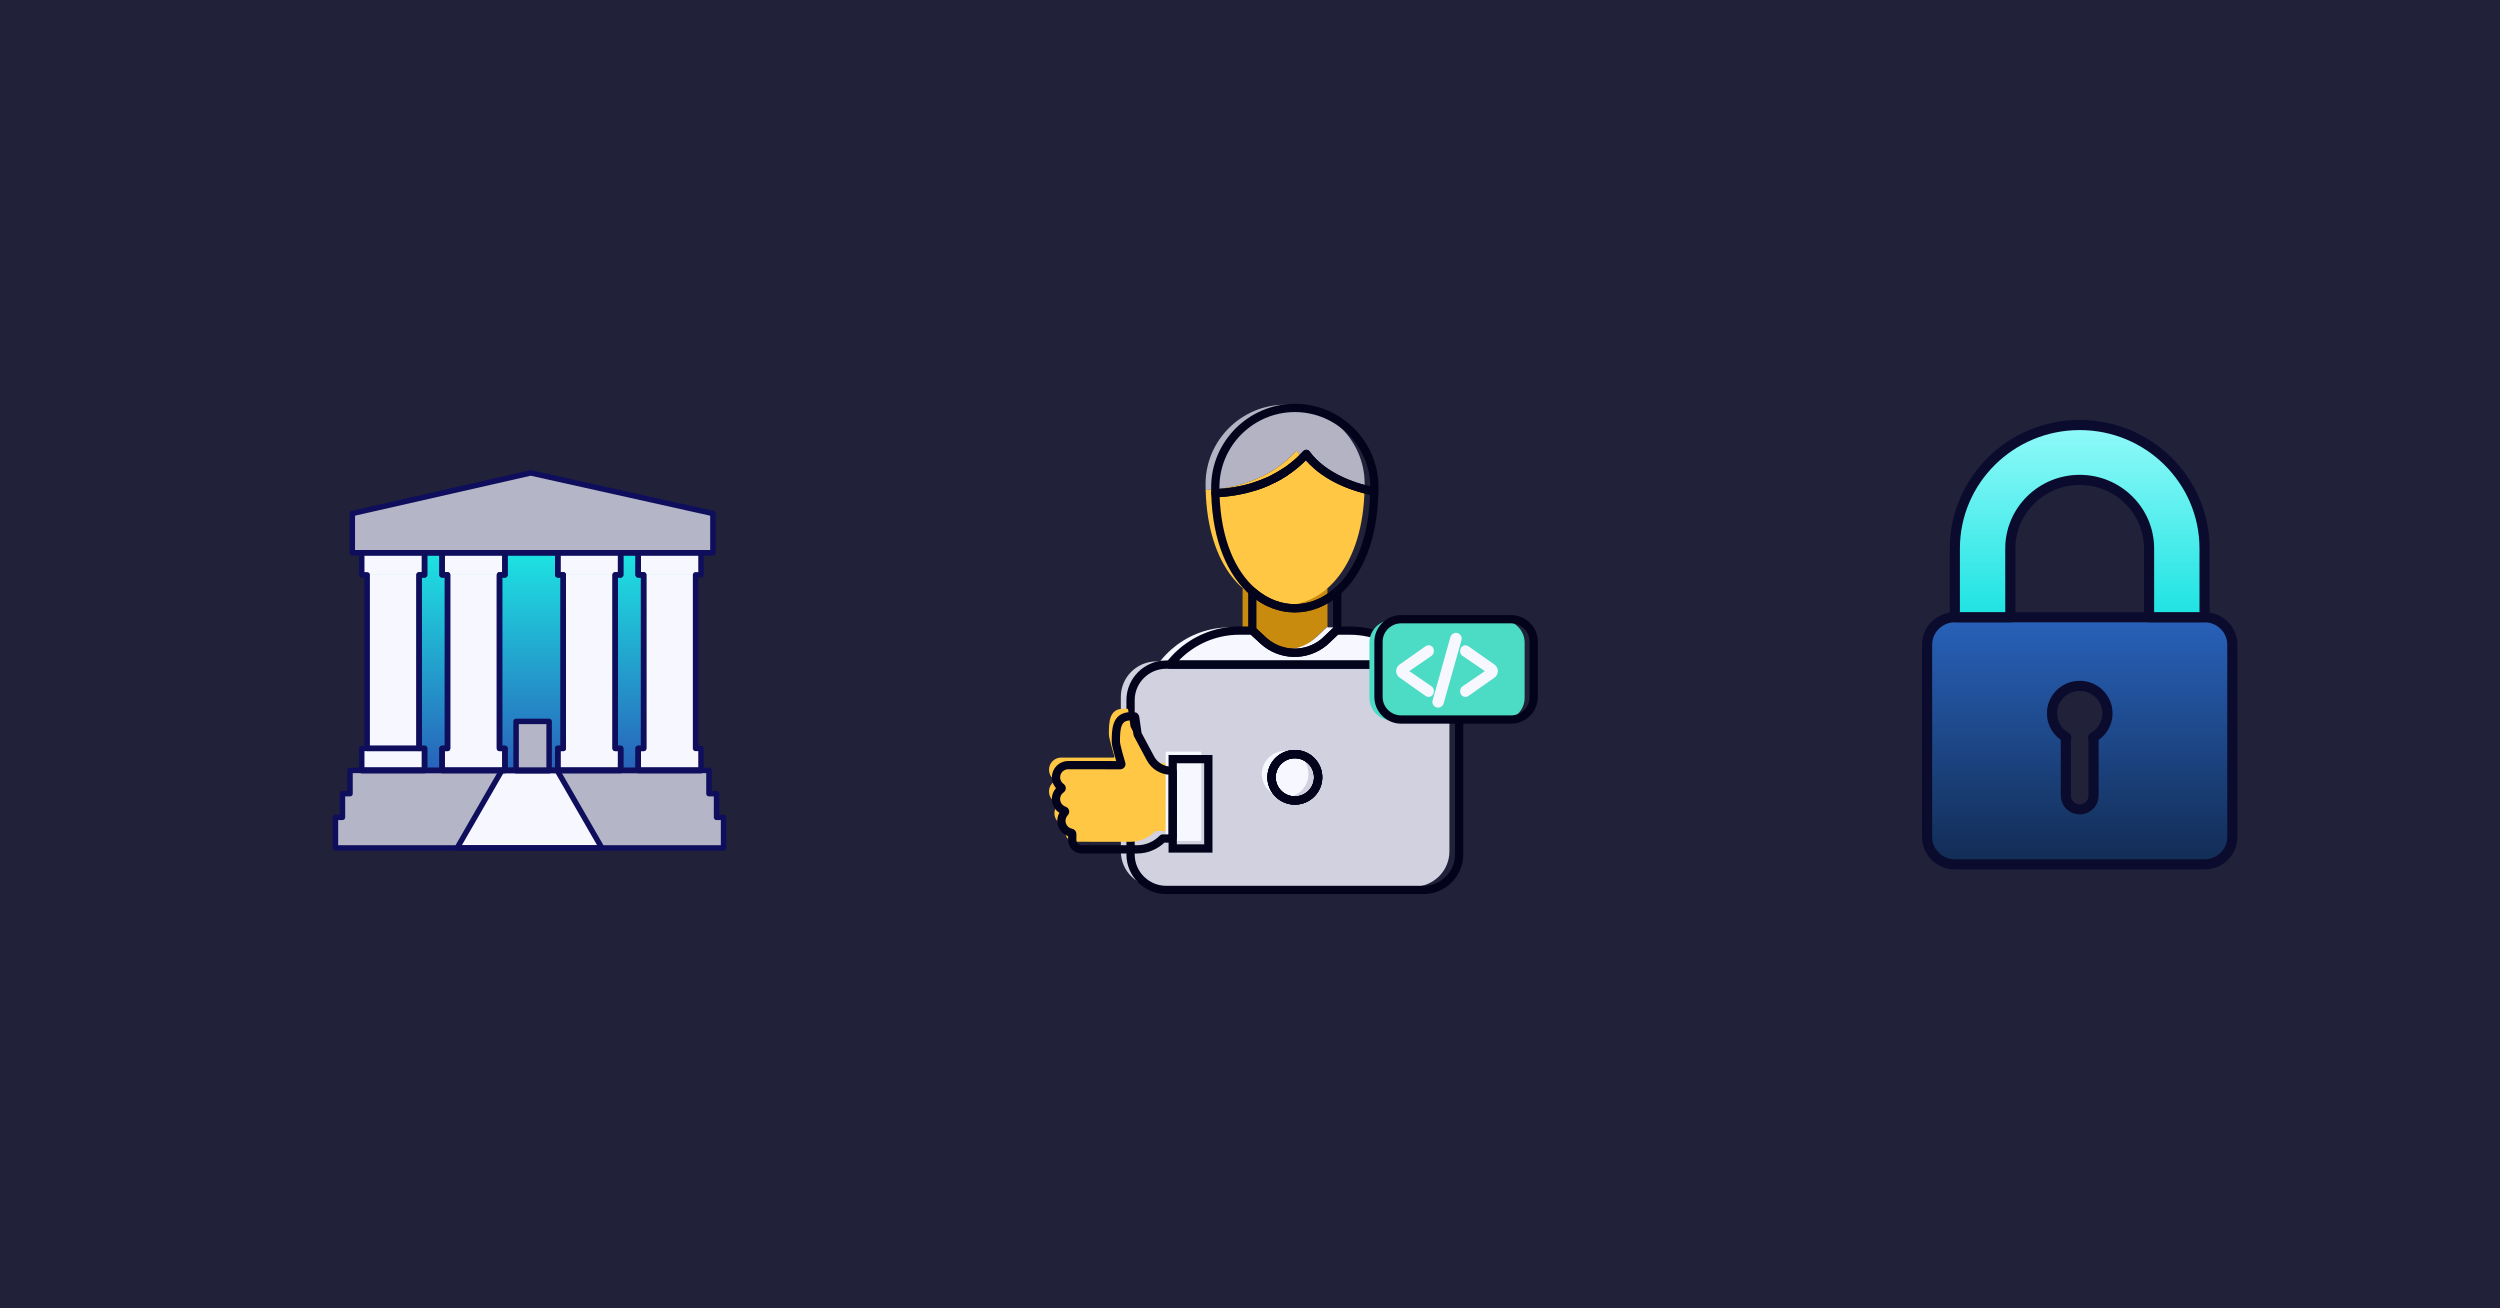
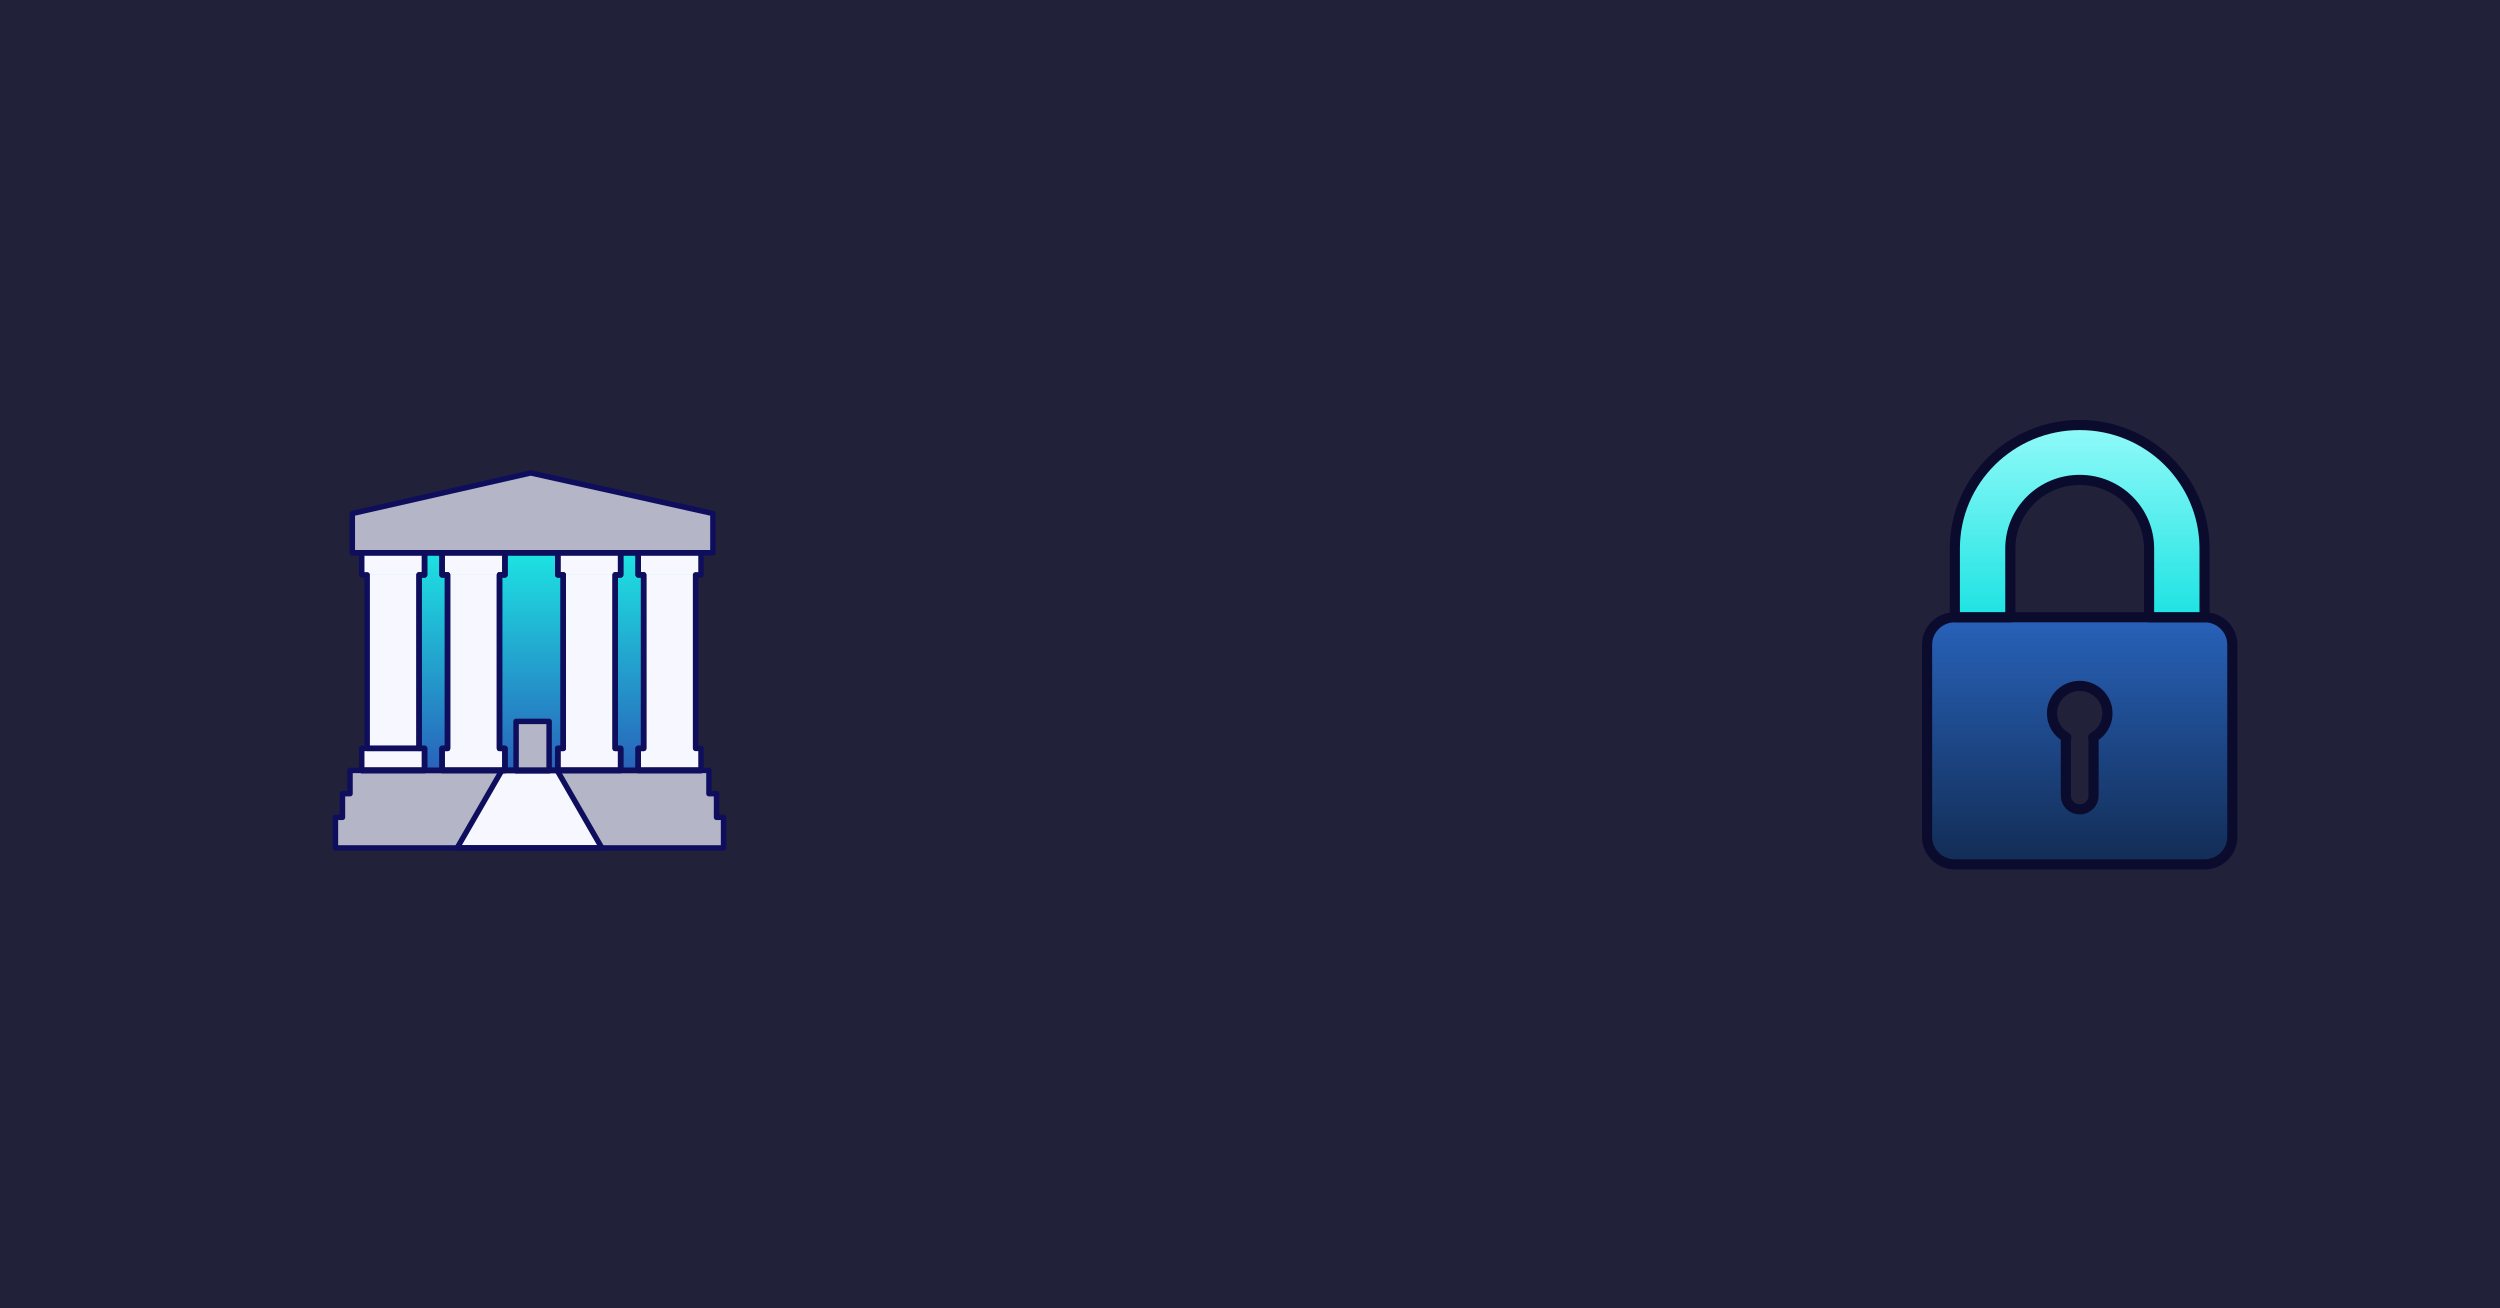
<svg xmlns="http://www.w3.org/2000/svg" width="1200" height="628" viewBox="0 0 1200 628" fill="none">
  <rect width="1200" height="628" fill="url(#paint0_linear_386_172)" />
  <path d="M333.883 275.938V359.22H336.499V369.835H173.625V359.22H176.23V275.938H173.625V265.324H336.499V275.938H333.883Z" fill="url(#paint1_linear_386_172)" />
  <path d="M201.178 275.751H176.229V369.339H201.178V275.751Z" fill="#F7F7FF" />
  <path d="M203.784 265.324H173.625V275.938H203.784V265.324Z" fill="#F7F7FF" />
  <path d="M203.784 359.221H173.625V369.835H203.784V359.221Z" fill="#F7F7FF" />
  <path d="M239.76 275.751H214.822V369.339H239.76V275.751Z" fill="#F7F7FF" />
  <path d="M242.375 265.335H212.217V275.949H242.375V265.335Z" fill="#F7F7FF" />
  <path d="M242.375 359.231H212.217V369.846H242.375V359.231Z" fill="#F7F7FF" />
  <path d="M295.299 275.751H270.361V369.339H295.299V275.751Z" fill="#F7F7FF" />
-   <path d="M297.916 265.335H267.758V275.949H297.916V265.335Z" fill="#F7F7FF" />
+   <path d="M297.916 265.335H267.758V275.949H297.916Z" fill="#F7F7FF" />
  <path d="M297.916 359.231H267.758V369.846H297.916V359.231Z" fill="#F7F7FF" />
  <path d="M333.883 275.751H308.945V369.339H333.883V275.751Z" fill="#F7F7FF" />
  <path d="M336.498 265.324H306.34V275.938H336.498V265.324Z" fill="#F7F7FF" />
  <path d="M336.498 359.221H306.34V369.835H336.498V359.221Z" fill="#F7F7FF" />
  <path d="M347.316 392.331V407.001H161V392.331H164.369V380.956H168.005V369.802H340.311V380.956H343.946V392.331H347.316Z" fill="#B5B5C8" />
  <path d="M342.206 265.324H169.102V246.477L254.734 227.001L342.206 246.477V265.324Z" fill="#B5B5C8" />
  <path d="M263.579 346.28H247.719V369.944H263.579V346.28Z" fill="#B5B5C8" />
  <path d="M288.882 407.001H219.432L240.878 369.802H267.435L288.882 407.001Z" fill="#F7F7FF" />
  <path d="M306.34 369.8V359.23H308.945V275.937H306.34V265.334H297.906V275.937H295.301V359.23H297.906V369.8H267.747V359.23H270.363V275.937H267.747V265.334H242.366V275.937H239.761V359.23H242.366V369.8H212.207V359.23H214.812V275.937H212.207V265.334H203.784V275.937H201.168V359.23H203.784V369.8H173.625V369.833H336.488V369.8H306.34Z" stroke="#0E0E5D" stroke-width="2.632" stroke-linecap="round" stroke-linejoin="round" />
  <path d="M203.784 265.334V275.937H201.168V359.23H176.23V275.937H173.625V265.334H203.784Z" stroke="#0E0E5D" stroke-width="2.632" stroke-linecap="round" stroke-linejoin="round" />
  <path d="M203.784 359.231H173.625V369.802H203.784V359.231Z" stroke="#0E0E5D" stroke-width="2.632" stroke-linecap="round" stroke-linejoin="round" />
  <path d="M203.784 369.801H173.625V369.834H203.784V369.801Z" stroke="#0E0E5D" stroke-width="2.632" stroke-linecap="round" stroke-linejoin="round" />
  <path d="M239.761 275.937V359.23H242.366V369.8H212.207V359.23H214.812V275.937H212.207V265.334H242.366V275.937H239.761Z" stroke="#0E0E5D" stroke-width="2.632" stroke-linecap="round" stroke-linejoin="round" />
  <path d="M242.366 369.801H212.207V369.834H242.366V369.801Z" stroke="#0E0E5D" stroke-width="2.632" stroke-linecap="round" stroke-linejoin="round" />
  <path d="M295.3 275.937V359.23H297.905V369.8H267.746V359.23H270.362V275.937H267.746V265.334H297.905V275.937H295.3Z" stroke="#0E0E5D" stroke-width="2.632" stroke-linecap="round" stroke-linejoin="round" />
  <path d="M297.905 369.801H267.746V369.834H297.905V369.801Z" stroke="#0E0E5D" stroke-width="2.632" stroke-linecap="round" stroke-linejoin="round" />
  <path d="M333.883 275.937V359.23H336.487V369.8H306.34V359.23H308.945V275.937H306.34V265.334H336.487V275.937H333.883Z" stroke="#0E0E5D" stroke-width="2.632" stroke-linecap="round" stroke-linejoin="round" />
  <path d="M336.487 369.801H306.34V369.834H336.487V369.801Z" stroke="#0E0E5D" stroke-width="2.632" stroke-linecap="round" stroke-linejoin="round" />
  <path d="M347.316 392.33V407H161V392.33H164.369V380.955H168.005V369.801H340.311V380.955H343.946V392.33H347.316Z" stroke="#0E0E5D" stroke-width="2.632" stroke-linecap="round" stroke-linejoin="round" />
  <path d="M342.206 265.323H169.102V246.476L254.734 227L342.206 246.476V265.323Z" stroke="#0E0E5D" stroke-width="2.632" stroke-linecap="round" stroke-linejoin="round" />
  <path d="M263.579 346.279H247.719V369.943H263.579V346.279Z" stroke="#0E0E5D" stroke-width="2.632" stroke-linecap="round" stroke-linejoin="round" />
  <path d="M288.882 407H219.432L240.856 369.834L240.878 369.801H267.435L267.457 369.834L288.882 407Z" stroke="#0E0E5D" stroke-width="2.632" stroke-linecap="round" stroke-linejoin="round" />
  <g clip-path="url(#clip0_386_172)">
    <g clip-path="url(#clip1_386_172)">
      <path d="M637.197 282.584V300.679L616.819 320.065L596.441 301.006V282.584H637.197Z" fill="#C98B0E" />
      <path d="M685.856 343.437V365.772C685.856 384.293 670.775 399.297 652.192 399.297H581.504C562.906 399.297 547.84 384.279 547.84 365.772V343.437C547.84 323.327 562.094 306.366 581.076 302.154C584.067 301.488 587.143 301.133 590.347 301.133H596.47V301.02L601.554 305.785C610.126 313.812 623.512 313.769 632.028 305.671L637.225 300.736V301.162H643.377C646.51 301.162 649.5 301.516 652.405 302.154C671.487 306.31 685.884 323.313 685.884 343.493L685.856 343.437Z" fill="#F7F7FF" />
      <path d="M655.011 232.296C655.011 232.963 655.011 233.644 654.983 234.31C643.634 232.183 629.835 226.61 622.345 216.328C609.642 230.311 592.34 234.693 578.698 235.203C578.67 234.268 578.67 233.275 578.67 232.31C578.684 211.379 595.872 194.262 616.848 194.262C637.824 194.262 655.04 211.393 655.04 232.296H655.011Z" fill="#B3B3C4" />
      <path d="M654.997 234.281C653.73 308.833 580.593 309.159 578.713 235.189C592.355 234.678 609.657 230.282 622.359 216.313C629.849 226.595 643.648 232.182 654.997 234.296V234.267V234.281Z" fill="#FFC743" />
      <path d="M678.636 317.471H555.088C545.651 317.471 538 325.09 538 334.488V408.615C538 418.013 545.651 425.632 555.088 425.632H678.636C688.073 425.632 695.724 418.013 695.724 408.615V334.488C695.724 325.09 688.073 317.471 678.636 317.471Z" fill="#D1D1E0" />
      <path d="M616.862 382.691C623.036 382.691 628.041 377.706 628.041 371.558C628.041 365.41 623.036 360.426 616.862 360.426C610.688 360.426 605.684 365.41 605.684 371.558C605.684 377.706 610.688 382.691 616.862 382.691Z" fill="#F7F7FF" />
      <path d="M641.867 284.115V302.211L635.473 308.295H635.459C627.014 315.229 614.668 314.988 606.494 307.571C606.409 307.5 606.309 307.415 606.224 307.33L601.14 302.565L601.111 302.537V284.115H601.425C613.557 294.595 629.464 294.595 641.596 284.115H641.867Z" stroke="#03031C" stroke-width="3.97" stroke-linecap="round" stroke-linejoin="round" />
      <path d="M681.497 319.016H561.51C567.476 311.4 575.978 305.855 585.747 303.686C588.737 303.019 591.813 302.679 595.017 302.679H601.14V302.565L606.224 307.33C606.309 307.415 606.409 307.501 606.494 307.571C614.668 314.988 627.015 315.229 635.459 308.309H635.473C635.886 307.954 636.299 307.6 636.698 307.217L641.896 302.268V302.693H648.033C651.166 302.693 654.156 303.048 657.061 303.686C666.901 305.827 675.488 311.386 681.497 319.016Z" stroke="#03031C" stroke-width="3.97" stroke-linecap="round" stroke-linejoin="round" />
      <path d="M632.711 373.104C632.711 379.245 627.699 384.237 621.533 384.237C615.367 384.237 610.34 379.245 610.34 373.104C610.34 366.964 615.352 361.972 621.533 361.972C627.713 361.972 632.711 366.949 632.711 373.104Z" stroke="#03031C" stroke-width="3.97" stroke-linecap="round" stroke-linejoin="round" />
      <path d="M659.71 233.842H659.681C659.681 234.495 659.681 235.175 659.653 235.828V235.856C648.303 233.729 634.505 228.155 627.014 217.874C626.217 218.753 625.405 219.576 624.579 220.384C622.102 222.781 619.467 224.851 616.747 226.638C614.939 227.829 613.088 228.907 611.222 229.843C610.282 230.311 609.342 230.751 608.388 231.176C606.494 232.027 604.586 232.75 602.678 233.36C595.999 235.544 589.335 236.508 583.368 236.735C583.34 235.799 583.34 234.807 583.34 233.842C583.34 212.925 600.542 195.808 621.518 195.808C642.494 195.808 659.71 212.925 659.71 233.842Z" stroke="#03031C" stroke-width="3.97" stroke-linecap="round" stroke-linejoin="round" />
      <path d="M659.654 235.856C659.241 259.27 651.75 275.366 641.597 284.115C629.465 294.596 613.558 294.596 601.426 284.115C591.401 275.465 583.953 259.681 583.369 236.735C589.336 236.508 596 235.544 602.679 233.36C604.587 232.75 606.495 232.027 608.389 231.176C609.343 230.765 610.283 230.325 611.223 229.843C613.088 228.907 614.94 227.829 616.748 226.638C619.468 224.851 622.102 222.781 624.58 220.384C625.406 219.576 626.218 218.753 627.015 217.874C634.506 228.156 648.304 233.729 659.654 235.856Z" stroke="#03031C" stroke-width="3.97" stroke-linecap="round" stroke-linejoin="round" />
      <path d="M602.678 233.36C604.586 232.736 606.494 232.012 608.388 231.176C606.494 232.027 604.586 232.75 602.678 233.36Z" stroke="#03031C" stroke-width="3.97" stroke-linecap="round" stroke-linejoin="round" />
      <path d="M611.223 229.843C613.088 228.893 614.939 227.829 616.748 226.638C614.939 227.829 613.088 228.907 611.223 229.843Z" stroke="#03031C" stroke-width="3.97" stroke-linecap="round" stroke-linejoin="round" />
      <path d="M632.711 373.104C632.711 379.245 627.699 384.237 621.533 384.237C615.367 384.237 610.34 379.245 610.34 373.104C610.34 366.964 615.352 361.972 621.533 361.972C627.713 361.972 632.711 366.949 632.711 373.104Z" stroke="#03031C" stroke-width="3.97" stroke-linecap="round" stroke-linejoin="round" />
      <path d="M683.292 319.017H559.758C550.36 319.017 542.67 326.675 542.67 336.034V410.161C542.67 419.52 550.36 427.178 559.758 427.178H683.292C692.69 427.178 700.38 419.52 700.38 410.161V336.034C700.38 326.675 692.69 319.017 683.292 319.017ZM621.532 361.972C627.698 361.972 632.711 366.95 632.711 373.105C632.711 379.259 627.698 384.237 621.532 384.237C615.366 384.237 610.339 379.245 610.339 373.105C610.339 366.964 615.352 361.972 621.532 361.972Z" stroke="#03031C" stroke-width="3.97" stroke-linecap="round" stroke-linejoin="round" />
      <path d="M632.711 373.104C632.711 379.245 627.699 384.237 621.533 384.237C615.367 384.237 610.34 379.245 610.34 373.104C610.34 366.964 615.352 361.972 621.533 361.972C627.713 361.972 632.711 366.949 632.711 373.104Z" stroke="#03031C" stroke-width="3.97" stroke-linecap="round" stroke-linejoin="round" />
      <path d="M720.929 297.645H668.212C662.196 297.645 657.318 302.502 657.318 308.493V334.956C657.318 340.947 662.196 345.805 668.212 345.805H720.929C726.946 345.805 731.823 340.947 731.823 334.956V308.493C731.823 302.502 726.946 297.645 720.929 297.645Z" fill="#4CDBC4" />
      <path d="M687.151 314.789L676.471 322.121L687.151 329.453C687.835 329.921 688.233 330.701 688.233 331.509V332.019C688.233 332.955 687.721 333.806 686.881 334.232C686.539 334.416 686.126 334.515 685.727 334.515C685.215 334.515 684.716 334.359 684.275 334.062L671.743 325.198C670.747 324.489 670.148 323.34 670.148 322.107C670.148 320.873 670.747 319.724 671.743 319.015L684.275 310.166C685.058 309.613 686.055 309.542 686.895 309.982C687.721 310.407 688.233 311.258 688.233 312.194V312.69C688.233 313.513 687.835 314.264 687.165 314.746L687.151 314.789Z" fill="#F7F7FF" />
      <path d="M701.519 307.245L692.946 337.664C692.604 338.841 691.536 339.65 690.297 339.65C689.429 339.65 688.631 339.252 688.104 338.572C687.592 337.905 687.421 337.04 687.663 336.203L696.193 305.77C696.535 304.593 697.603 303.771 698.842 303.771C699.71 303.771 700.522 304.168 701.049 304.848C701.576 305.543 701.747 306.422 701.519 307.231V307.245Z" fill="#F7F7FF" />
      <path d="M718.978 322.107C718.978 323.355 718.365 324.546 717.34 325.27L704.851 334.048C704.41 334.36 703.911 334.516 703.399 334.516C703 334.516 702.601 334.417 702.245 334.246C701.405 333.807 700.893 332.97 700.893 332.02V331.524C700.893 330.701 701.306 329.921 701.975 329.467L712.726 322.135L701.975 314.804C701.291 314.336 700.893 313.556 700.893 312.733V312.237C700.893 311.315 701.405 310.464 702.231 310.025C703.086 309.585 704.082 309.656 704.851 310.209L717.34 318.987C718.365 319.71 718.978 320.902 718.978 322.15V322.107Z" fill="#F7F7FF" />
      <path d="M725.287 297.22H672.57C666.553 297.22 661.676 302.077 661.676 308.069V334.531C661.676 340.523 666.553 345.38 672.57 345.38H725.287C731.303 345.38 736.18 340.523 736.18 334.531V308.069C736.18 302.077 731.303 297.22 725.287 297.22Z" stroke="#03031C" stroke-width="3.97" stroke-linecap="round" stroke-linejoin="round" />
    </g>
    <path d="M555.015 398.862C555.015 398.862 555.015 398.862 555.015 398.862L554.747 398.863C554.739 398.863 554.73 398.866 554.724 398.872L554.534 399.062C551.314 402.274 546.953 404.075 542.408 404.07L515.86 404.04C514.655 404.04 513.502 403.559 512.65 402.706C511.8 401.853 511.322 400.698 511.323 399.493L511.326 396.751L511.326 396.605C511.325 396.368 511.159 396.163 510.926 396.115L510.782 396.086C509.462 395.816 508.275 395.096 507.426 394.053C506.573 393.009 506.11 391.701 506.113 390.354C506.116 388.924 506.643 387.547 507.597 386.479L507.772 386.282C508.006 386.019 507.903 385.604 507.573 385.481L507.326 385.389C506.207 384.973 505.242 384.226 504.561 383.247C503.88 382.268 503.513 381.104 503.514 379.911C503.517 379.003 503.729 378.107 504.136 377.296C504.543 376.485 505.137 375.779 505.866 375.237L506.058 375.095C506.326 374.896 506.327 374.495 506.06 374.294L505.869 374.15C505.142 373.605 504.55 372.9 504.144 372.087C503.738 371.273 503.525 370.379 503.525 369.471C503.528 367.92 504.146 366.434 505.241 365.34C506.339 364.243 507.827 363.629 509.378 363.631L534.171 363.658L534.413 363.658C534.749 363.658 534.989 363.334 534.891 363.012L534.821 362.781C534.821 362.778 534.821 362.774 534.82 362.771L534.815 362.758L534.794 362.685C534.788 362.664 534.78 362.64 534.773 362.613C534.755 362.558 534.735 362.492 534.713 362.414C534.642 362.178 534.541 361.84 534.42 361.424C534.177 360.598 533.852 359.475 533.528 358.297C533.204 357.115 532.883 355.881 532.642 354.826C532.395 353.745 532.253 352.927 532.253 352.538C532.257 349.565 532.27 346.442 533.197 344.056C533.651 342.885 534.314 341.93 535.278 341.262C536.243 340.594 537.566 340.174 539.419 340.176L541.007 340.176C541.255 340.177 541.466 340.36 541.501 340.606L542.658 348.705L542.663 348.738C542.671 348.795 542.69 348.85 542.717 348.901L542.733 348.931L548.893 360.432C550.827 364.04 554.586 366.29 558.681 366.294L559.092 366.294C559.368 366.295 559.592 366.519 559.592 366.795L559.556 398.377C559.556 398.647 559.336 398.866 559.066 398.866L555.015 398.862C555.015 398.862 555.015 398.862 555.015 398.862Z" fill="#FFC743" />
    <rect x="559.541" y="360.753" width="17.101" height="42.889" rx="0.5" fill="#F7F7FF" />
    <path d="M538.178 366.409L538.248 366.64C538.346 366.962 538.106 367.286 537.77 367.286L537.528 367.286L512.735 367.259C511.184 367.257 509.696 367.871 508.598 368.967C507.503 370.062 506.885 371.548 506.883 373.099C506.882 374.007 507.095 374.901 507.501 375.715C507.907 376.528 508.499 377.233 509.226 377.778L509.417 377.922C509.684 378.123 509.683 378.524 509.415 378.723L509.223 378.865C508.494 379.407 507.901 380.113 507.494 380.924C507.087 381.735 506.874 382.631 506.871 383.539C506.87 384.732 507.237 385.896 507.918 386.875C508.6 387.854 509.564 388.601 510.684 389.017L510.931 389.109C511.26 389.232 511.364 389.647 511.13 389.91L510.954 390.107C510 391.174 509.473 392.551 509.47 393.982C509.468 395.329 509.93 396.637 510.783 397.681C511.633 398.724 512.82 399.444 514.14 399.714L514.284 399.743C514.516 399.791 514.683 399.996 514.683 400.233L514.683 400.379L514.68 403.121C514.679 404.326 515.158 405.481 516.007 406.334C516.859 407.187 518.013 407.667 519.218 407.668L545.766 407.698C550.31 407.703 554.672 405.902 557.891 402.69L558.082 402.5C558.088 402.494 558.096 402.491 558.105 402.491L558.372 402.49C558.373 402.49 558.373 402.49 558.372 402.49V402.49C558.372 402.49 558.372 402.49 558.372 402.49L562.423 402.494C562.694 402.494 562.913 402.275 562.914 402.004L562.949 370.423C562.949 370.147 562.726 369.923 562.45 369.922L562.038 369.922C557.943 369.918 554.184 367.668 552.251 364.06L546.091 352.559L546.075 352.529C546.047 352.478 546.029 352.423 546.02 352.366L546.015 352.333L544.859 344.234C544.824 343.987 544.613 343.805 544.364 343.804L542.776 343.804C540.923 343.802 539.6 344.222 538.636 344.89C537.671 345.558 537.008 346.513 536.554 347.684C535.627 350.07 535.615 353.193 535.611 356.166C535.61 356.555 535.752 357.373 536 358.454C536.24 359.509 536.562 360.743 536.886 361.925C537.21 363.103 537.534 364.226 537.777 365.052C537.899 365.468 538 365.806 538.07 366.042C538.093 366.12 538.113 366.186 538.13 366.241C538.137 366.268 538.145 366.292 538.151 366.313L538.173 366.386L538.177 366.399C538.179 366.402 538.179 366.406 538.178 366.409V366.409ZM538.178 366.409L537.528 366.607" stroke="#03031C" stroke-width="3.97" />
    <rect x="562.898" y="364.382" width="17.101" height="42.889" stroke="#03031C" stroke-width="3.97" />
  </g>
  <path d="M1058.2 296.271H938.319C930.965 296.271 925 302.174 925 309.451V401.722C925 408.999 930.965 414.902 938.319 414.902H1058.2C1065.56 414.902 1071.52 408.999 1071.52 401.722V309.451C1071.52 302.174 1065.56 296.271 1058.2 296.271ZM1004.7 353.943C1004.85 354.466 1004.91 355.006 1004.91 355.578V381.937C1004.91 385.583 1001.92 388.51 998.269 388.51C994.617 388.51 991.609 385.551 991.609 381.937V355.578C991.609 355.006 991.675 354.45 991.824 353.927C987.726 351.687 984.95 347.354 984.95 342.399C984.95 335.123 990.915 329.22 998.269 329.22C1005.62 329.22 1011.59 335.123 1011.59 342.399C1011.59 347.37 1008.81 351.703 1004.7 353.943Z" fill="url(#paint2_linear_386_172)" stroke="#0B0B2E" stroke-width="4.872" stroke-linecap="round" stroke-linejoin="round" />
  <path d="M938.318 263.307V296.255H964.955V263.307C964.955 245.124 979.86 230.359 998.252 230.359C1016.64 230.359 1031.55 245.108 1031.55 263.307V296.255H1058.19V263.307C1058.19 230.555 1031.35 204 998.252 204C965.154 204 938.318 230.571 938.318 263.307Z" fill="url(#paint3_linear_386_172)" stroke="#0B0B2E" stroke-width="4.872" stroke-linecap="round" stroke-linejoin="round" />
  <defs>
    <linearGradient id="paint0_linear_386_172" x1="63" y1="548" x2="1221.5" y2="31" gradientUnits="userSpaceOnUse">
      <stop offset="0.038" stop-color="#21213A" />
    </linearGradient>
    <linearGradient id="paint1_linear_386_172" x1="255.062" y1="265.324" x2="255.062" y2="369.835" gradientUnits="userSpaceOnUse">
      <stop stop-color="#1DE3E2" />
      <stop offset="1" stop-color="#2862BA" />
    </linearGradient>
    <linearGradient id="paint2_linear_386_172" x1="998.26" y1="296.271" x2="998.26" y2="414.902" gradientUnits="userSpaceOnUse">
      <stop stop-color="#2862BA" />
      <stop offset="1" stop-color="#122C54" />
    </linearGradient>
    <linearGradient id="paint3_linear_386_172" x1="998.252" y1="204" x2="998.252" y2="296.255" gradientUnits="userSpaceOnUse">
      <stop stop-color="#91FAF9" />
      <stop offset="1" stop-color="#1DE3E2" />
    </linearGradient>
    <clipPath id="clip0_386_172">
-       <rect width="250" height="250" fill="white" transform="translate(496 187)" />
-     </clipPath>
+       </clipPath>
    <clipPath id="clip1_386_172">
      <rect width="201" height="237" fill="white" transform="translate(538 193)" />
    </clipPath>
  </defs>
</svg>